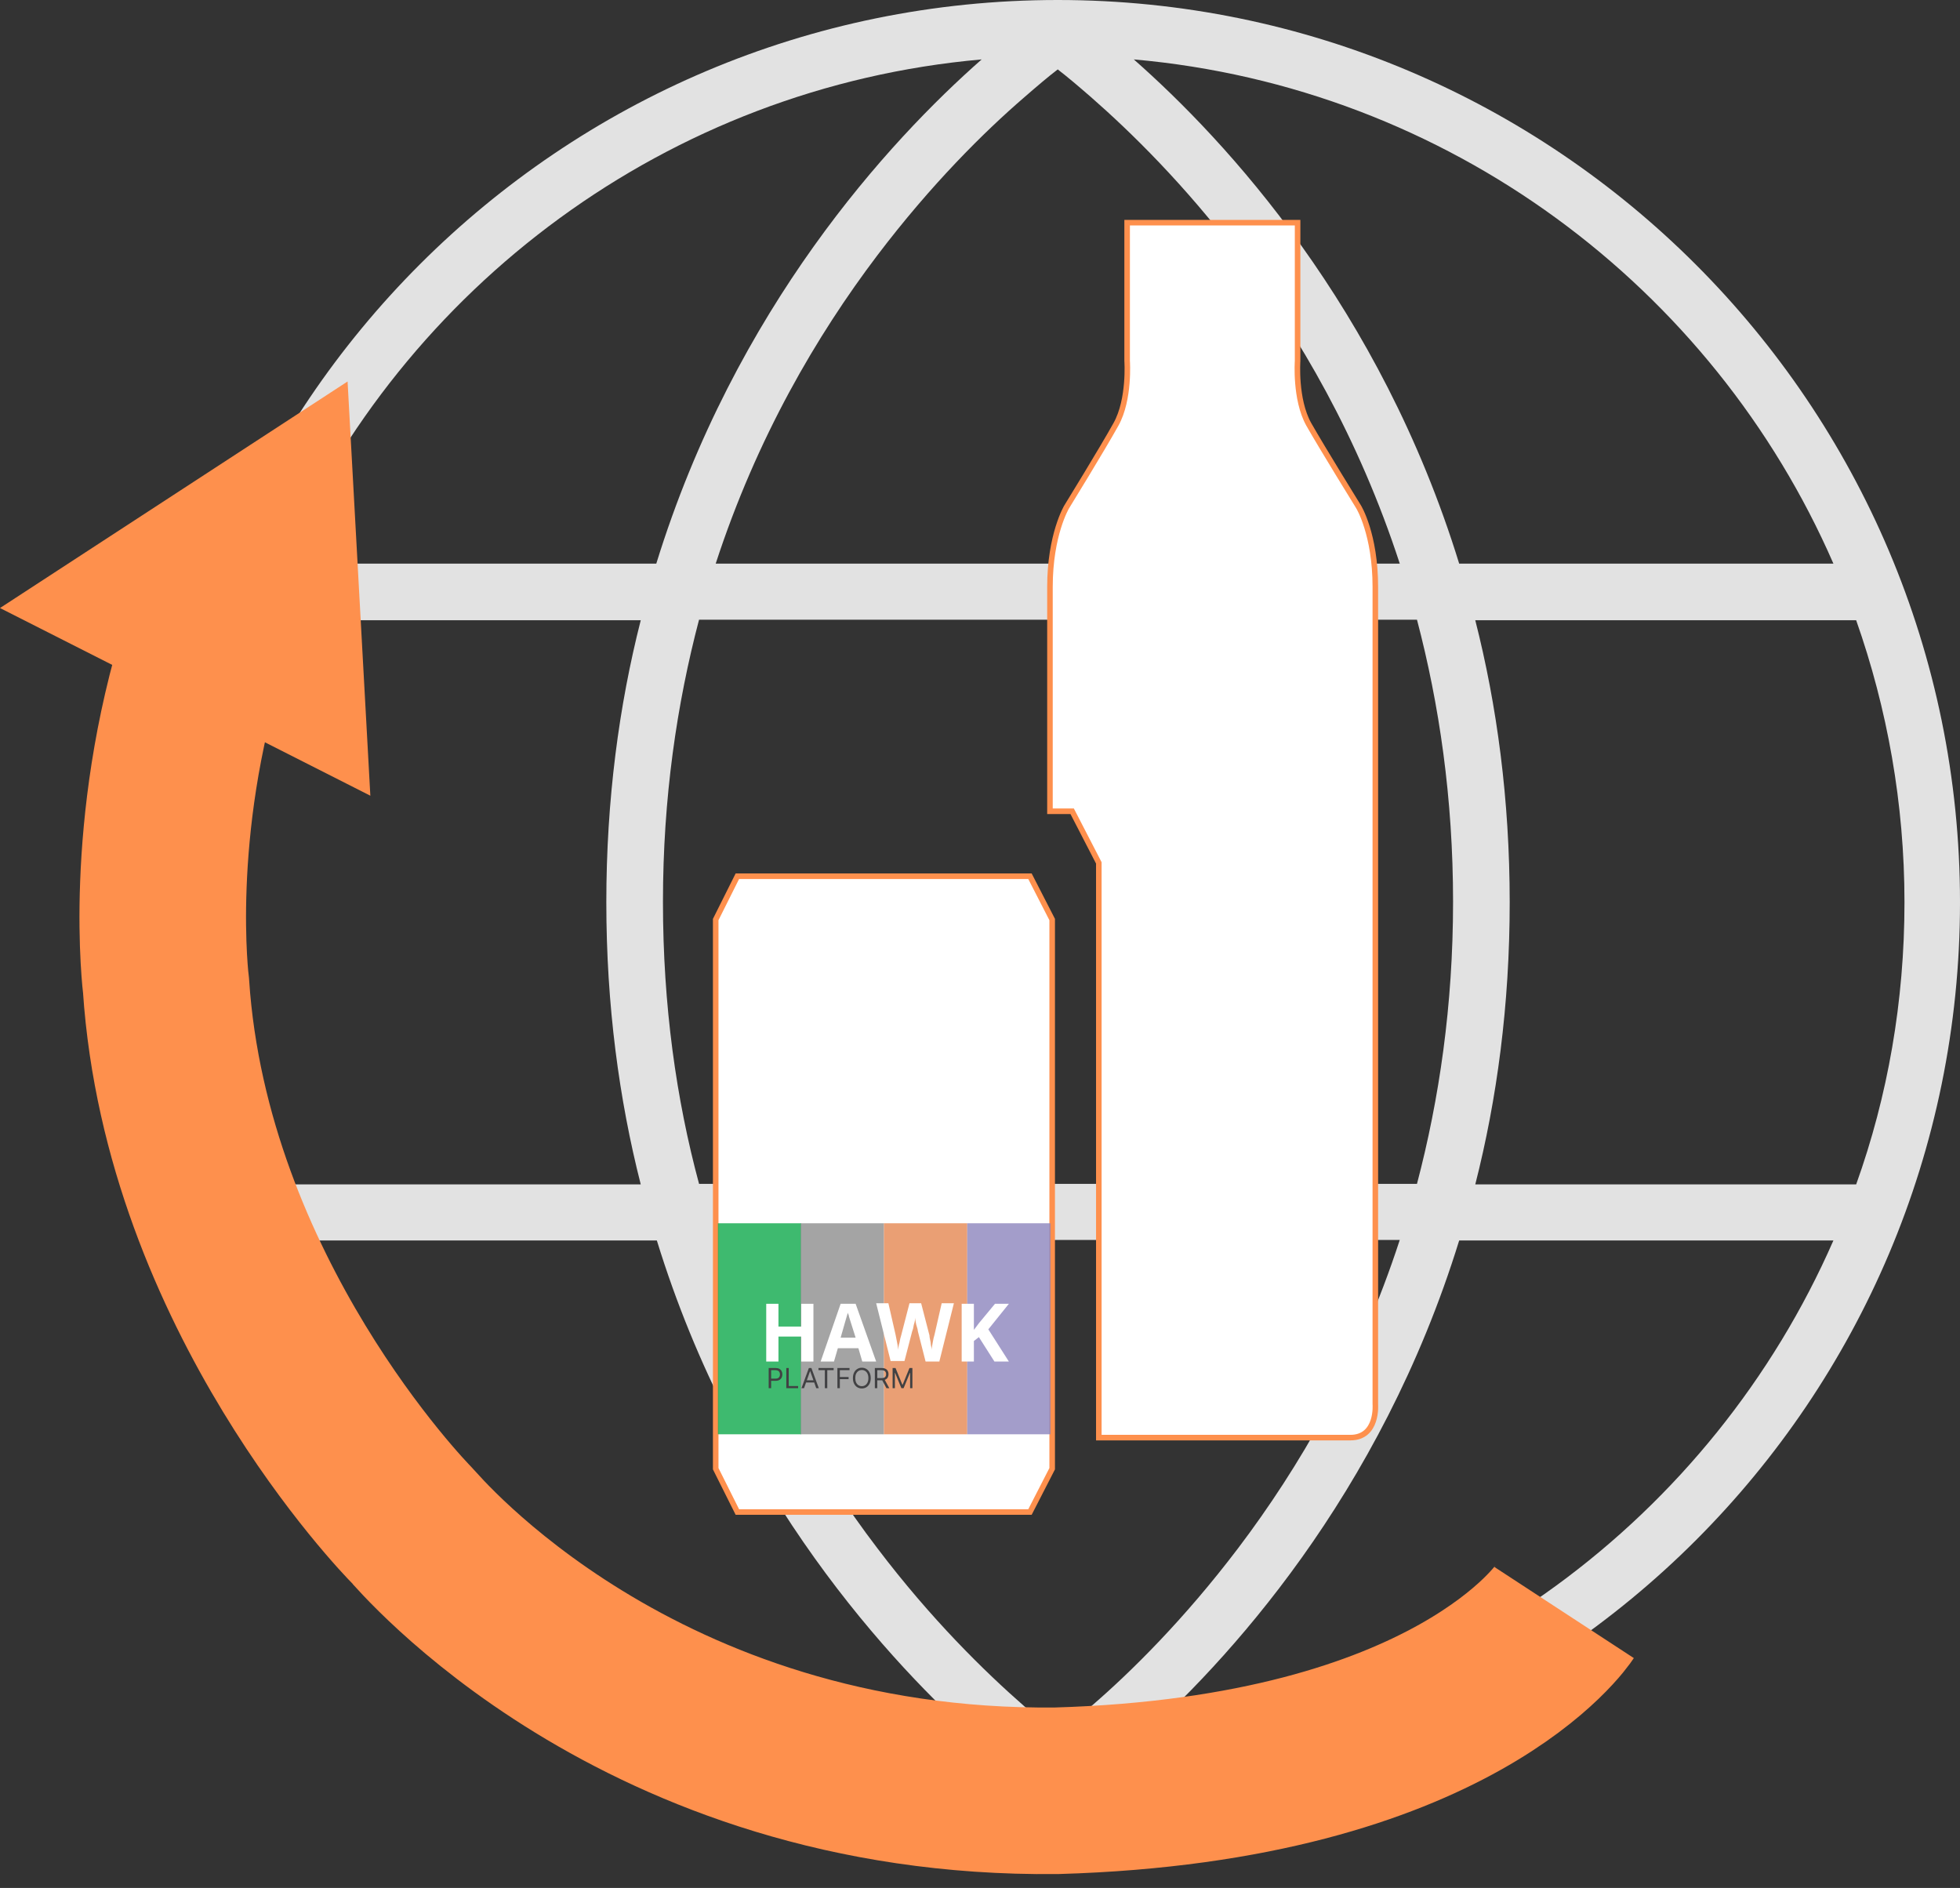
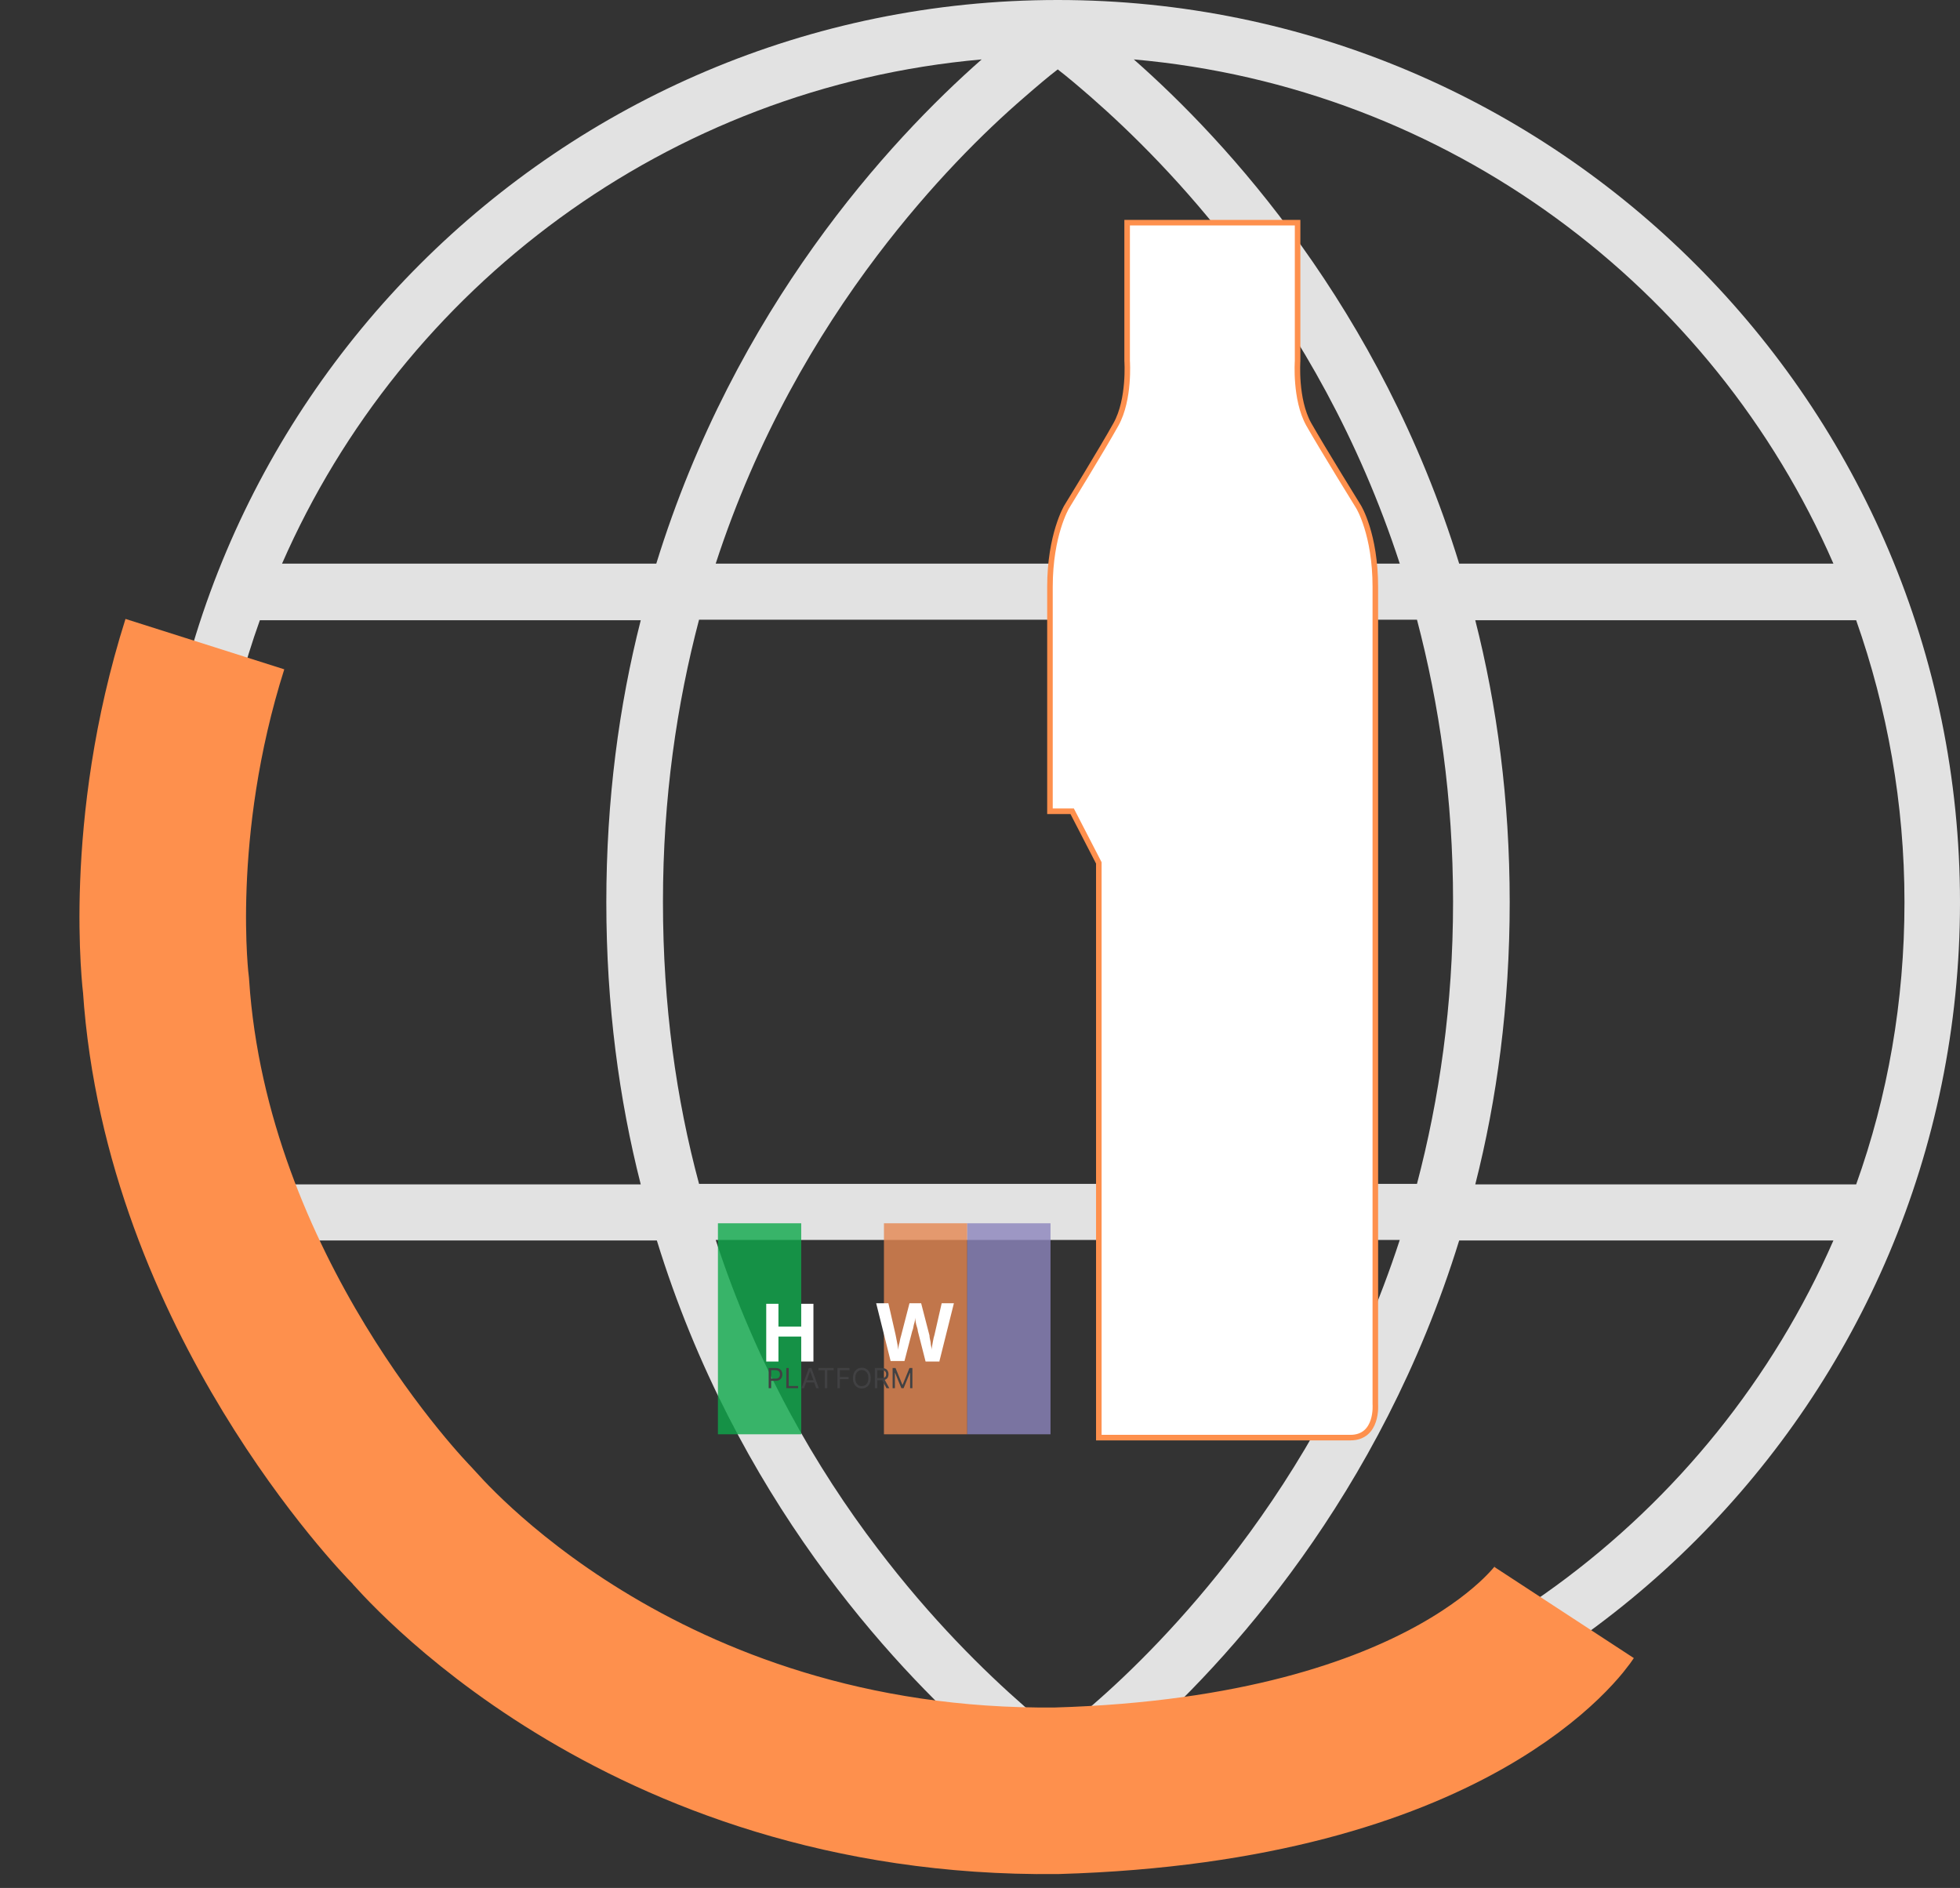
<svg xmlns="http://www.w3.org/2000/svg" width="353" height="340" viewBox="0 0 353 340" fill="none">
  <rect x="0" y="0" width="353" height="340" fill="#333333" stroke="none" />
  <path d="M176.9 314.2C120.3 309.2 72.6 273.2 50.9 223.4H118.3C132.5 269.5 160.3 299.5 176.9 314.2ZM158 278.8C147.1 264.5 136.3 246 128.9 223.3H252.1C244.7 246 233.9 264.4 223 278.8C213.3 291.6 203.7 301.1 196.5 307.3C194.2 309.3 192.2 311 190.5 312.3C188.8 311 186.8 309.3 184.5 307.3C177.3 301 167.7 291.6 158 278.8ZM119.4 162.4C119.4 143.7 121.9 126.8 125.9 111.6H255.2C259.2 126.8 261.7 143.7 261.7 162.4C261.7 181.1 259.2 198 255.2 213.2H125.9C121.8 198 119.4 181.1 119.4 162.4ZM115.4 111.7C111.5 127 109.2 144 109.2 162.5C109.2 181 111.5 198 115.4 213.3H46.8C41.1 197.4 38.1 180.3 38.1 162.5C38.1 144.7 41.1 127.6 46.8 111.7H115.4ZM128.9 101.5C136.3 78.8 147.1 60.4 158 46C167.7 33.2 177.3 23.7 184.5 17.5C186.8 15.5 188.8 13.8 190.5 12.5C192.2 13.8 194.2 15.5 196.5 17.5C203.7 23.8 213.3 33.2 223 46C233.9 60.3 244.7 78.8 252.1 101.5H128.9ZM265.7 111.7H334.3C339.9 127.6 343 144.7 343 162.5C343 180.3 340 197.4 334.3 213.3H265.7C269.6 198 271.9 181 271.9 162.5C271.9 144 269.6 127 265.7 111.7ZM330.2 101.5H262.8C248.6 55.4 220.9 25.4 204.2 10.7C260.8 15.7 308.5 51.7 330.2 101.5ZM118.2 101.5H50.8C72.6 51.7 120.3 15.7 176.8 10.7C160.1 25.4 132.4 55.5 118.2 101.5ZM204.2 314.2C220.9 299.5 248.6 269.4 262.8 223.4H330.2C308.4 273.2 260.7 309.2 204.2 314.2ZM190.5 325C280.3 325 353 252.2 353 162.5C353 72.8 280.2 0 190.5 0C100.8 0 28 72.8 28 162.5C28 252.2 100.8 325 190.5 325Z" fill="#E2E2E2" />
-   <path d="M185.5 157.8H159.2H132.8L128.9 165.6V184.7V187.7V234.9V246.4V264.5L132.8 272.3H159.2H185.5L189.5 264.5V246.4V234.9V187.7V184.7V165.6L185.5 157.8Z" fill="white" stroke="#FE904D" stroke-miterlimit="10" />
  <path d="M247.7 252.9V105.7C247.7 96.2 244.7 91.3 244.7 91.3C244.7 91.3 238.2 80.8 235.7 76.4C233.2 71.9 233.7 65 233.7 65V40.1H218.9H203V65C203 65 203.5 71.9 201 76.4C198.5 80.9 192.1 91.3 192.1 91.3C192.1 91.3 189.1 96.3 189.1 105.7V146.1H193.1L197.9 155.4V258.9H243.2C248.2 258.9 247.7 252.9 247.7 252.9Z" fill="white" stroke="#FE904D" stroke-miterlimit="10" />
  <path opacity="0.8" d="M144.3 220.3H129.3V258.3H144.3V220.3Z" fill="#0EA94B" />
-   <path opacity="0.8" d="M159.2 220.3H144.2V258.3H159.2V220.3Z" fill="#8D8D8D" />
  <path opacity="0.8" d="M174.2 220.3H159.2V258.3H174.2V220.3Z" fill="#E58752" />
  <path opacity="0.8" d="M189.2 220.3H174.2V258.3H189.2V220.3Z" fill="#8C84BD" />
  <path d="M146.5 245.2H144.3V240.7H140.2V245.2H138V234.8H140.2V238.9H144.3V234.8H146.5V245.2Z" fill="white" />
-   <path d="M155.3 245.2L154.6 242.8H150.9L150.2 245.2H147.8L151.4 234.8H154.1L157.8 245.2H155.4H155.3ZM154.1 240.9C153.4 238.7 153 237.4 152.9 237.1C152.9 236.8 152.7 236.6 152.7 236.4C152.5 237 152.1 238.5 151.4 240.9H154.1Z" fill="white" />
  <path d="M169.2 245.2H166.7L165.3 239.7C165.3 239.5 165.2 239.1 165 238.5C164.9 237.9 164.8 237.5 164.8 237.3C164.8 237.6 164.8 238 164.6 238.5C164.5 239.1 164.4 239.5 164.3 239.7L162.9 245.1H160.4L157.8 234.7H160L161.3 240.4C161.5 241.4 161.7 242.4 161.8 243.1C161.8 242.8 161.8 242.4 162 241.8C162.1 241.2 162.2 240.8 162.3 240.5L163.8 234.7H165.9L167.4 240.5C167.4 240.8 167.5 241.2 167.6 241.7C167.6 242.2 167.8 242.7 167.8 243.1C167.8 242.7 167.9 242.3 168 241.7C168.1 241.1 168.2 240.7 168.3 240.4L169.6 234.7H171.8L169.2 245.1V245.2Z" fill="white" />
-   <path d="M181.6 245.2H179.1L176.3 240.8L175.4 241.5V245.2H173.2V234.8H175.4V239.5L176.3 238.3L179.2 234.8H181.7L178 239.4L181.7 245.2H181.6Z" fill="white" />
  <path d="M138.44 250V246.364H139.669C139.954 246.364 140.188 246.415 140.369 246.518C140.551 246.62 140.686 246.758 140.773 246.932C140.861 247.106 140.905 247.3 140.905 247.514C140.905 247.728 140.861 247.923 140.773 248.098C140.687 248.274 140.553 248.413 140.372 248.517C140.191 248.62 139.959 248.672 139.676 248.672H138.795V248.281H139.662C139.857 248.281 140.014 248.248 140.132 248.18C140.251 248.113 140.337 248.021 140.39 247.907C140.444 247.791 140.472 247.66 140.472 247.514C140.472 247.369 140.444 247.238 140.39 247.124C140.337 247.009 140.25 246.919 140.131 246.854C140.011 246.787 139.853 246.754 139.655 246.754H138.881V250H138.44ZM141.614 250V246.364H142.055V249.609H143.745V250H141.614ZM144.805 250H144.344L145.679 246.364H146.133L147.469 250H147.007L145.92 246.939H145.892L144.805 250ZM144.976 248.58H146.837V248.97H144.976V248.58ZM147.411 246.754V246.364H150.139V246.754H148.995V250H148.555V246.754H147.411ZM150.818 250V246.364H152.999V246.754H151.259V247.983H152.835V248.374H151.259V250H150.818ZM156.821 248.182C156.821 248.565 156.752 248.897 156.613 249.176C156.475 249.455 156.285 249.671 156.043 249.822C155.802 249.974 155.526 250.05 155.216 250.05C154.906 250.05 154.63 249.974 154.388 249.822C154.147 249.671 153.957 249.455 153.819 249.176C153.68 248.897 153.611 248.565 153.611 248.182C153.611 247.798 153.68 247.467 153.819 247.188C153.957 246.908 154.147 246.693 154.388 246.541C154.63 246.39 154.906 246.314 155.216 246.314C155.526 246.314 155.802 246.39 156.043 246.541C156.285 246.693 156.475 246.908 156.613 247.188C156.752 247.467 156.821 247.798 156.821 248.182ZM156.395 248.182C156.395 247.867 156.342 247.601 156.237 247.385C156.133 247.168 155.991 247.004 155.812 246.893C155.635 246.781 155.436 246.726 155.216 246.726C154.996 246.726 154.796 246.781 154.618 246.893C154.44 247.004 154.299 247.168 154.193 247.385C154.089 247.601 154.037 247.867 154.037 248.182C154.037 248.497 154.089 248.762 154.193 248.979C154.299 249.196 154.44 249.36 154.618 249.471C154.796 249.582 154.996 249.638 155.216 249.638C155.436 249.638 155.635 249.582 155.812 249.471C155.991 249.36 156.133 249.196 156.237 248.979C156.342 248.762 156.395 248.497 156.395 248.182ZM157.561 250V246.364H158.79C159.074 246.364 159.307 246.412 159.49 246.509C159.672 246.605 159.807 246.737 159.895 246.905C159.982 247.073 160.026 247.264 160.026 247.479C160.026 247.693 159.982 247.883 159.895 248.049C159.807 248.214 159.673 248.345 159.491 248.439C159.31 248.533 159.079 248.58 158.797 248.58H157.803V248.182H158.783C158.977 248.182 159.133 248.153 159.252 248.097C159.371 248.04 159.458 247.959 159.511 247.855C159.565 247.75 159.593 247.624 159.593 247.479C159.593 247.333 159.565 247.206 159.511 247.097C159.457 246.988 159.37 246.904 159.25 246.845C159.13 246.784 158.972 246.754 158.776 246.754H158.002V250H157.561ZM159.273 248.366L160.168 250H159.657L158.776 248.366H159.273ZM160.76 246.364H161.285L162.521 249.382H162.564L163.799 246.364H164.325V250H163.913V247.237H163.878L162.741 250H162.343L161.207 247.237H161.172V250H160.76V246.364Z" fill="#414143" />
  <path d="M281.7 290.4C281.7 290.4 262.1 320.4 190.3 322.5C114.7 323.3 75.2 275.7 74.1 274.6C73 273.5 33.6 233 29.9 177.5C29.9 177.5 26.3 149.4 36.9 116" stroke="#FE904D" stroke-width="30" stroke-miterlimit="10" />
-   <path d="M66.7 143.3L62.6 68.7L0 109.5L66.7 143.3Z" fill="#FE904D" />
</svg>